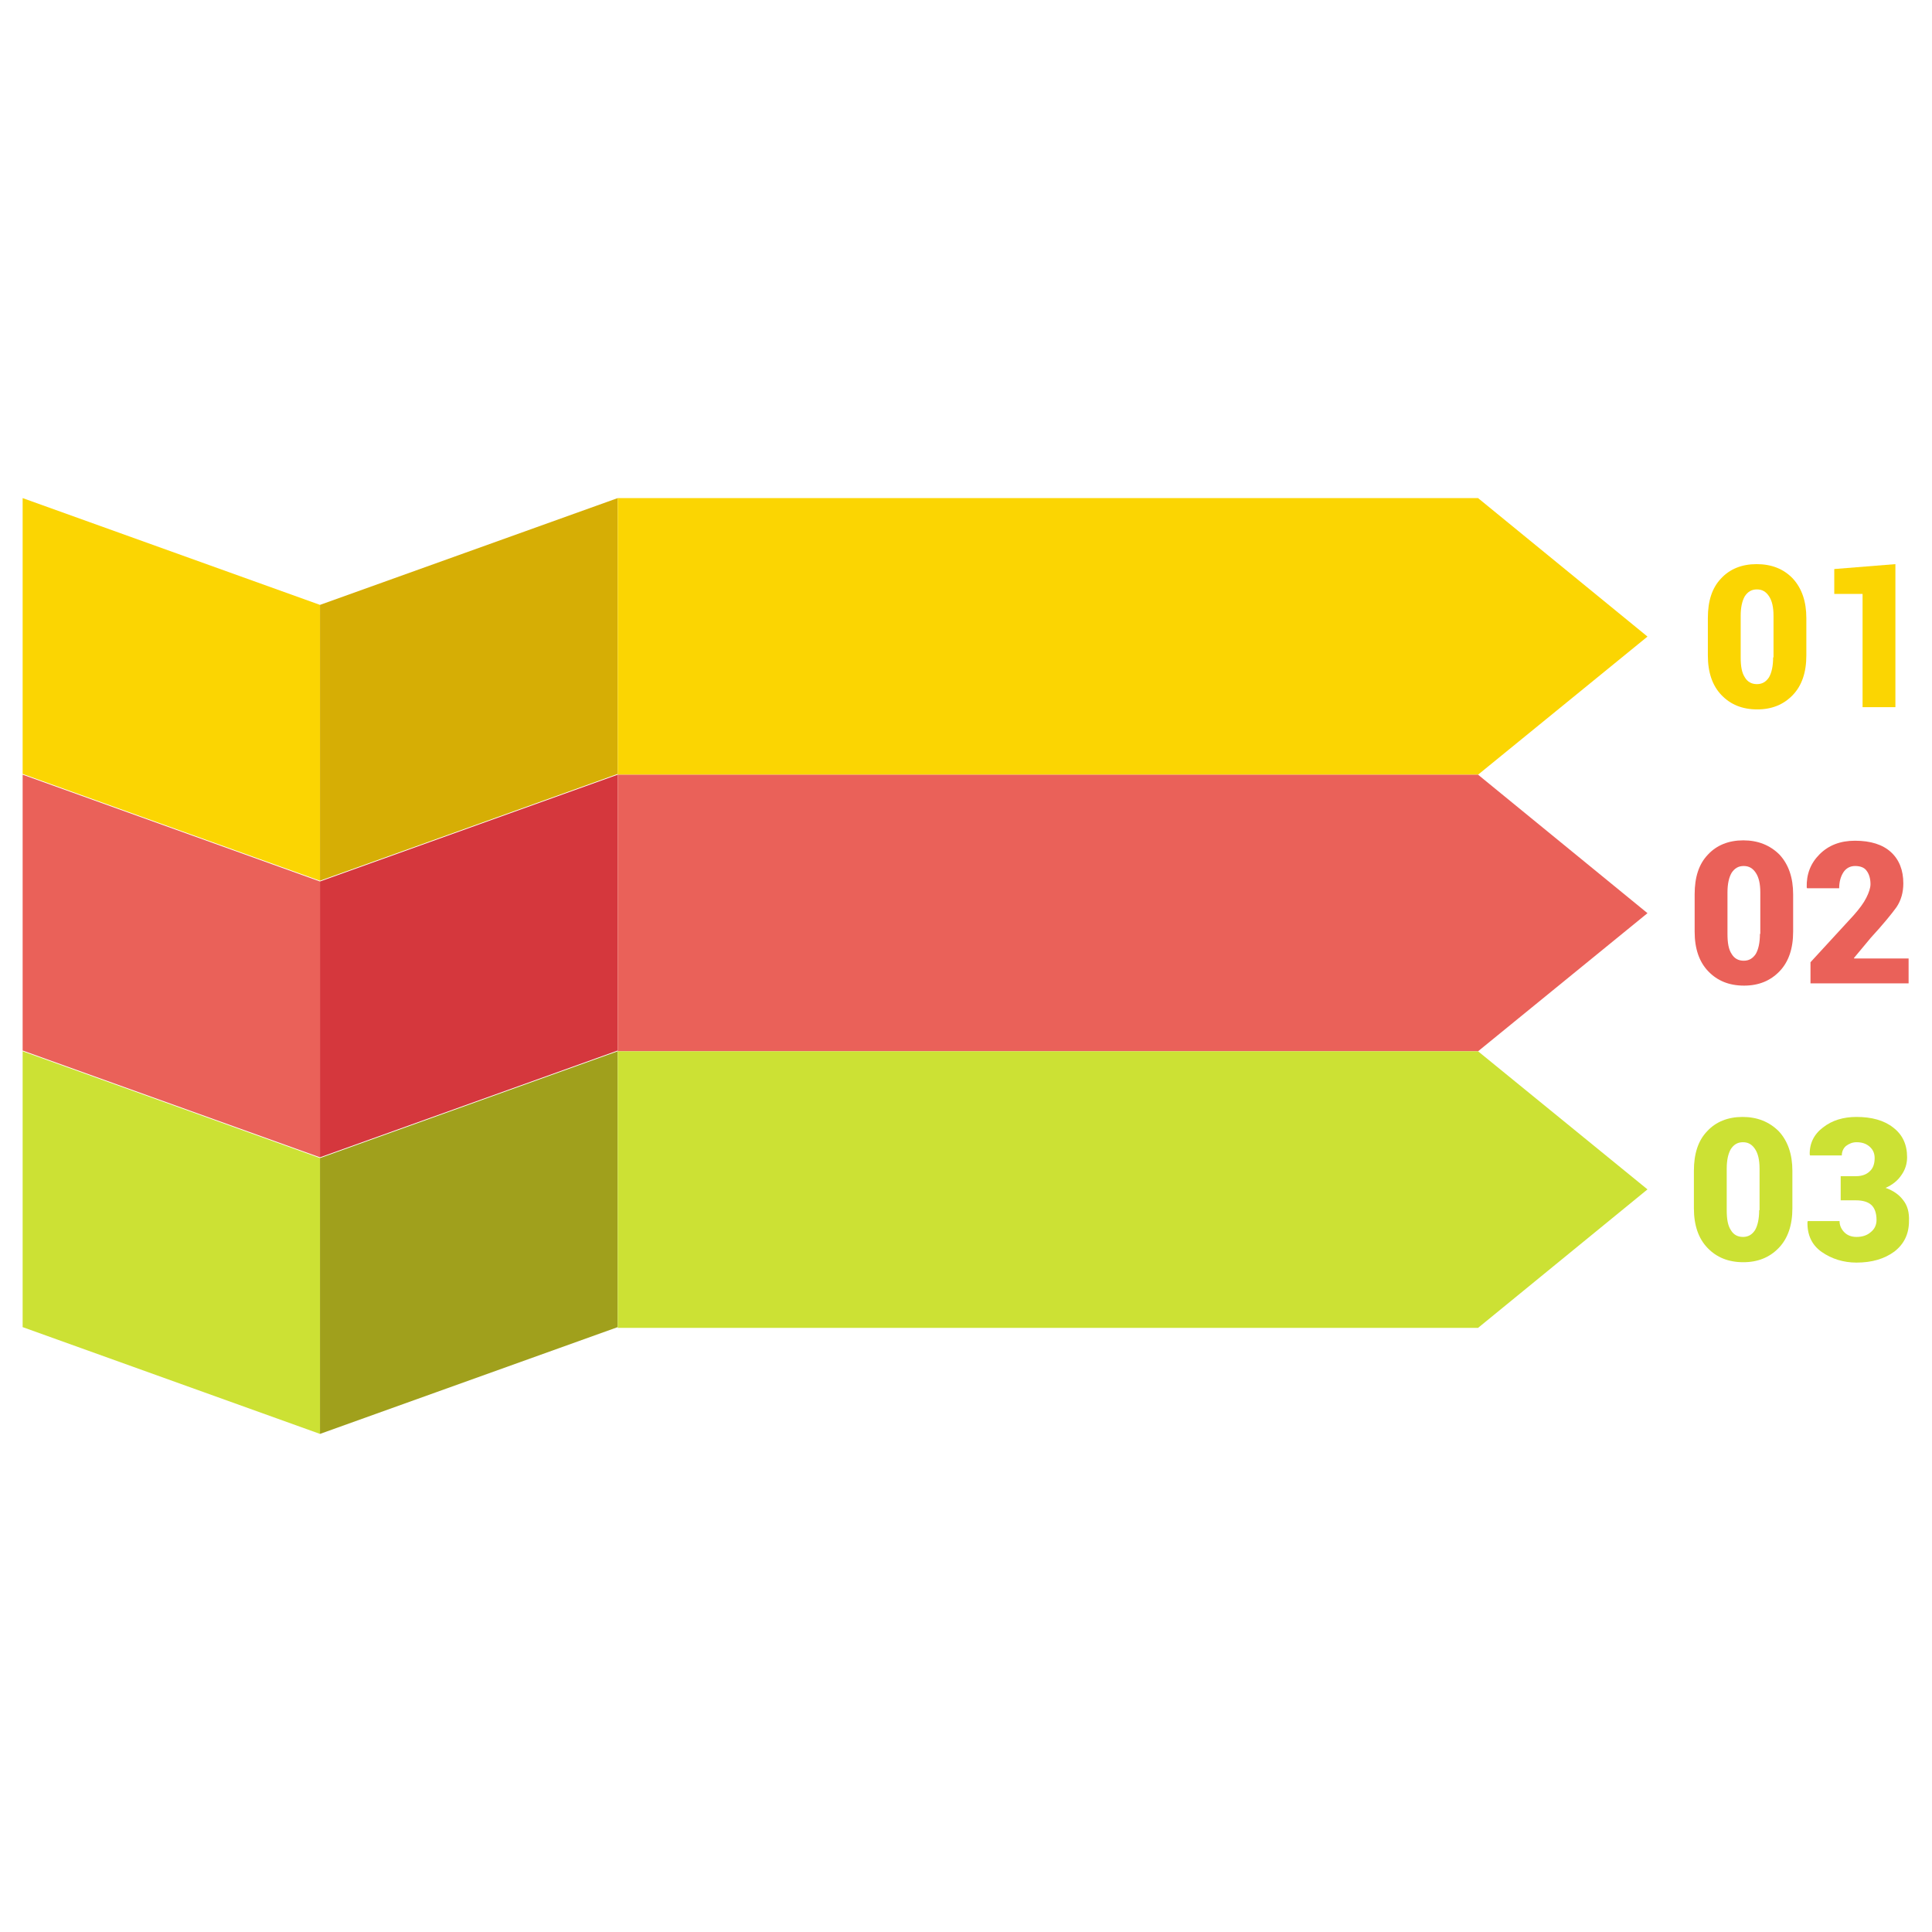
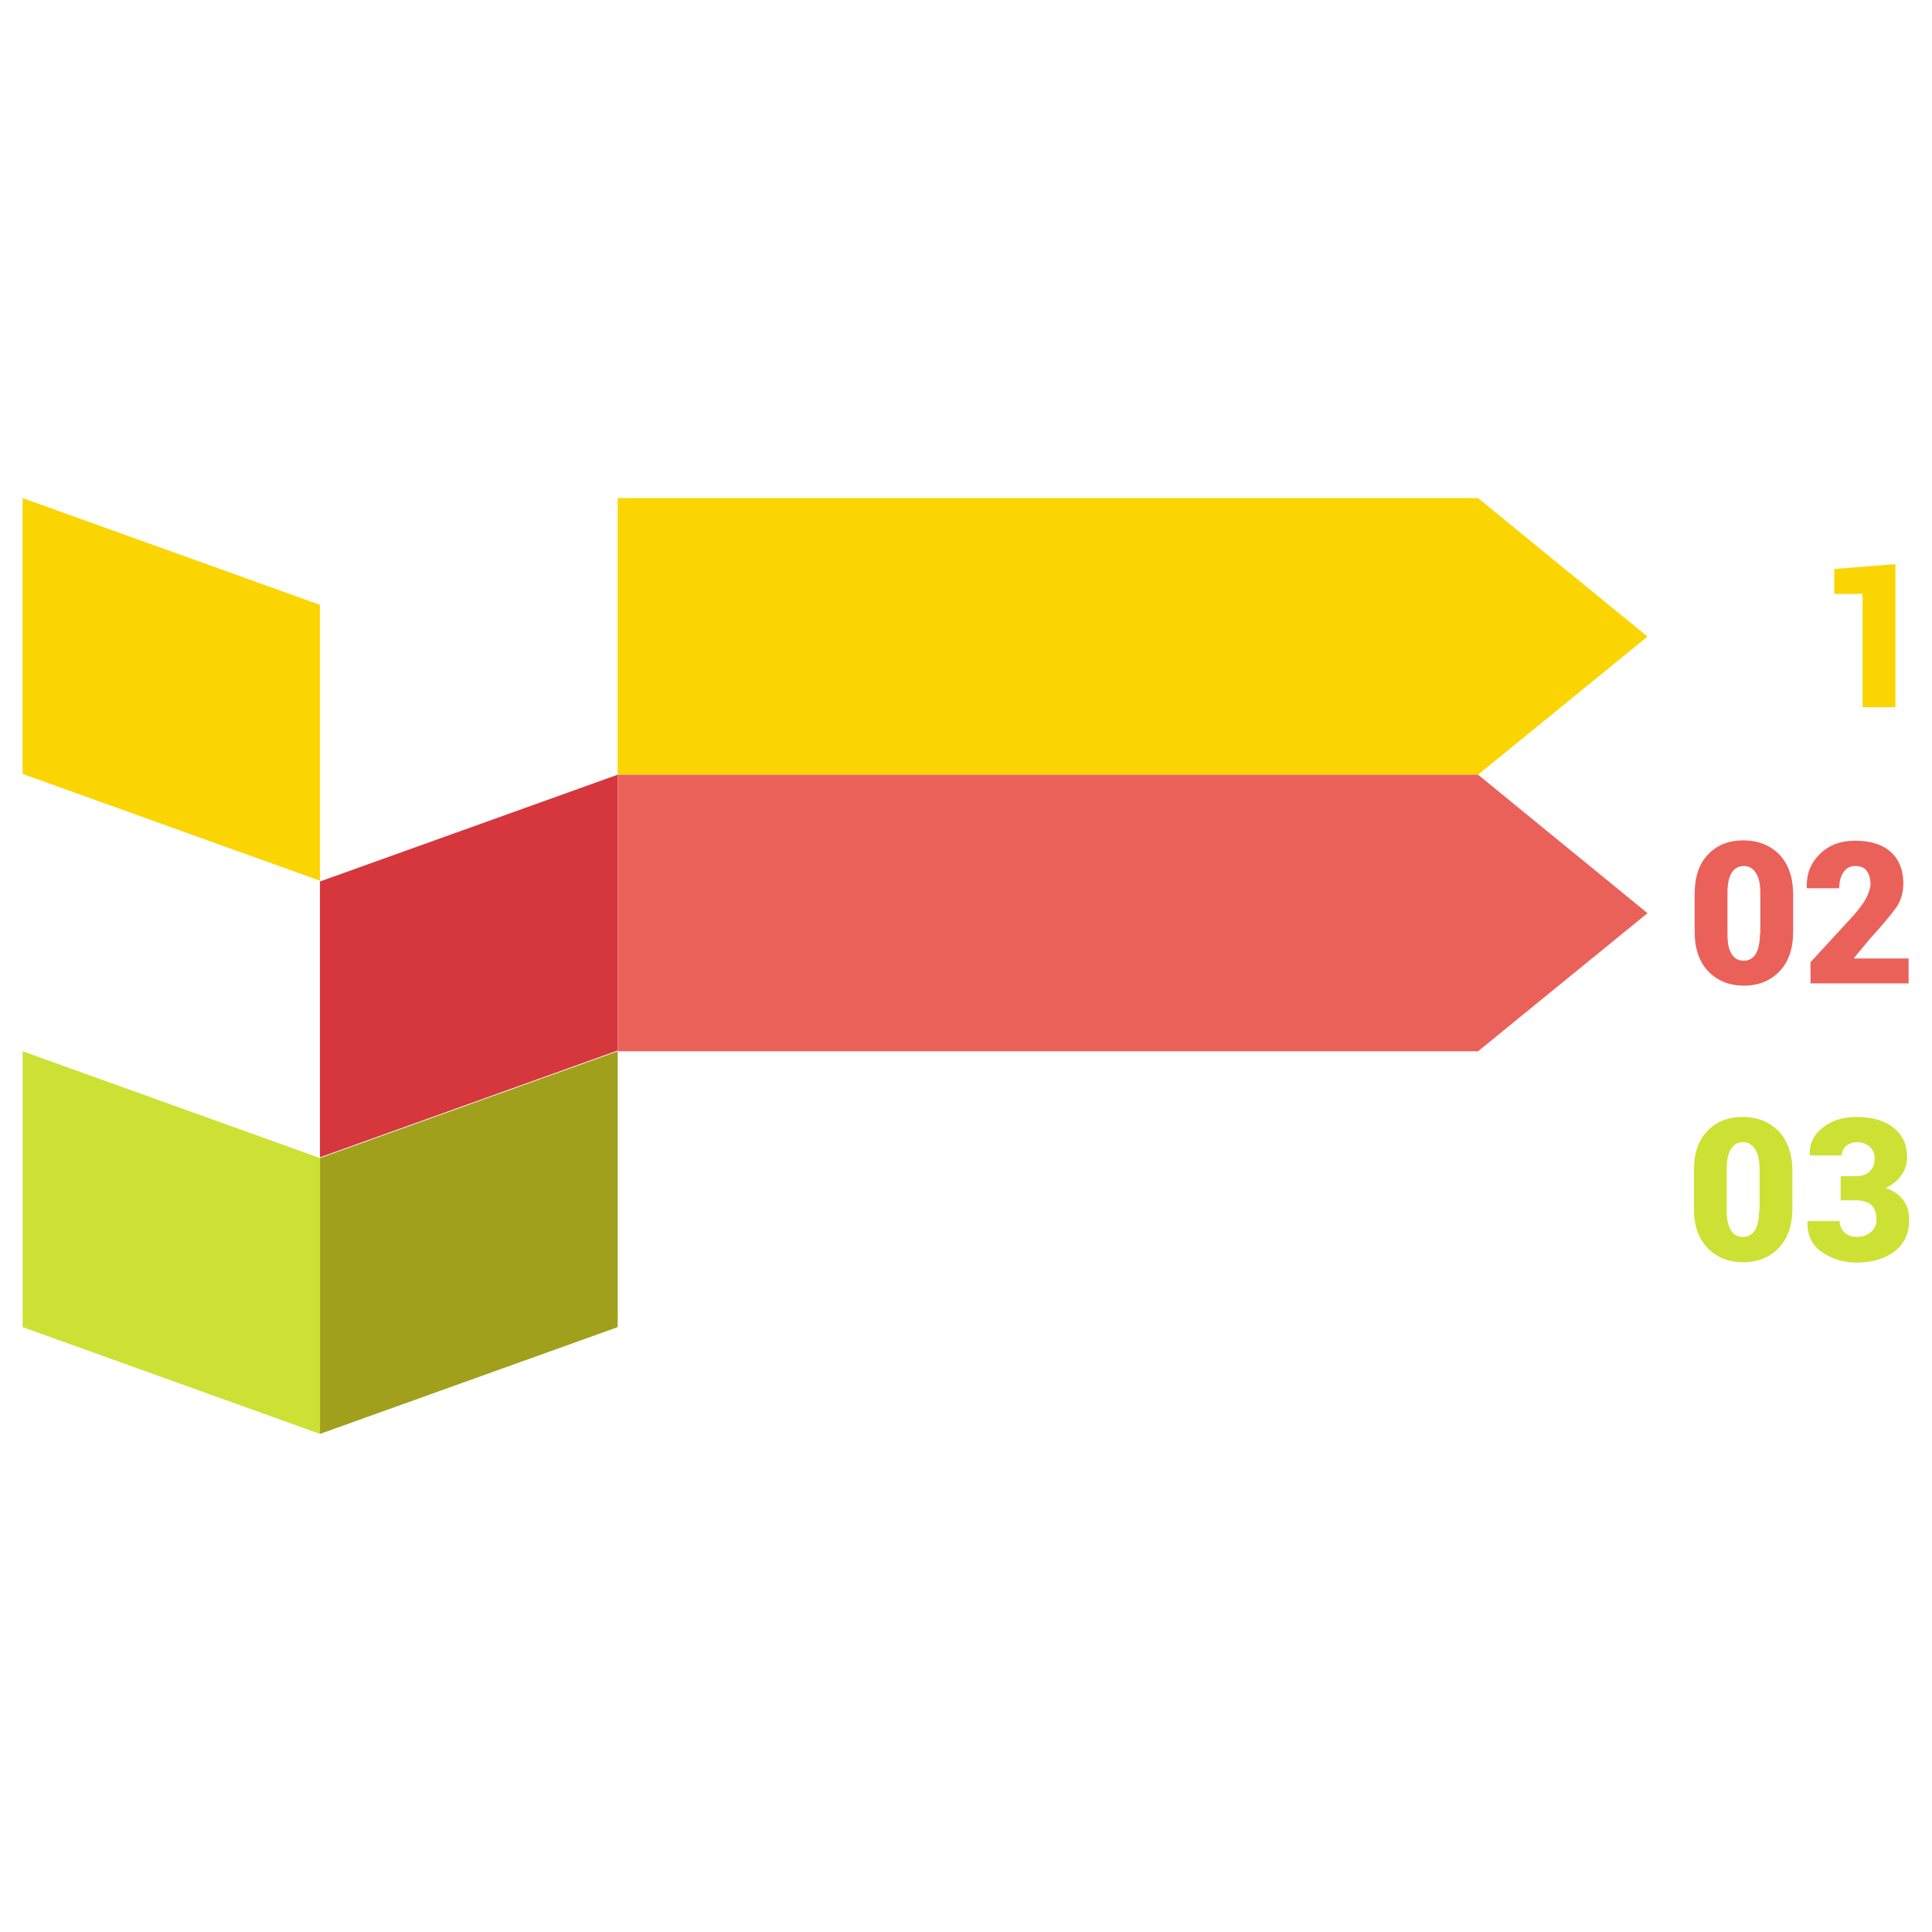
<svg xmlns="http://www.w3.org/2000/svg" id="Layer_1" style="enable-background:new 0 0 512 512;" version="1.1" viewBox="0 0 512 512" xml:space="preserve">
  <style type="text/css">
	.st0{fill:#FBD502;}
	.st1{fill:#D6AE05;}
	.st2{fill:#EA6159;}
	.st3{fill:#D5373D;}
	.st4{fill:#CCE134;}
	.st5{fill:#A0A01C;}
</style>
  <g id="XMLID_917_">
    <polygon class="st0" id="XMLID_872_" points="84.8,233.4 6,205.1 6,132 84.8,160.3  " />
-     <polygon class="st1" id="XMLID_877_" points="163.7,205.1 84.8,233.4 84.8,160.3 163.7,132  " />
    <polygon class="st0" id="XMLID_876_" points="391.7,205.3 163.7,205.3 163.7,132 391.7,132 436.6,168.7  " />
-     <polygon class="st2" id="XMLID_894_" points="84.8,306.7 6,278.4 6,205.3 84.8,233.6  " />
    <polygon class="st3" id="XMLID_893_" points="163.7,278.4 84.8,306.7 84.8,233.6 163.7,205.3  " />
    <polygon class="st2" id="XMLID_892_" points="391.7,278.6 163.7,278.6 163.7,205.3 391.7,205.3 436.6,242  " />
    <polygon class="st4" id="XMLID_899_" points="84.8,380 6,351.7 6,278.6 84.8,306.9  " />
    <polygon class="st5" id="XMLID_898_" points="163.7,351.7 84.8,380 84.8,306.9 163.7,278.6  " />
-     <polygon class="st4" id="XMLID_895_" points="391.7,351.9 163.7,351.9 163.7,278.6 391.7,278.6 436.6,315.2  " />
    <g id="XMLID_914_">
-       <path class="st0" d="M465.5,149.5c-3.9,0-7.1,1.3-9.4,3.8c-2.4,2.5-3.5,6-3.5,10.5v9.9c0,4.5,1.2,8,3.6,10.5    c2.4,2.5,5.5,3.8,9.5,3.8c3.9,0,7-1.3,9.4-3.8c2.4-2.5,3.6-6,3.6-10.5v-9.9c0-4.4-1.2-7.9-3.6-10.5    C472.6,150.7,469.4,149.5,465.5,149.5z M469.9,174.2c0,2.3-0.4,4.1-1.1,5.3c-0.8,1.2-1.8,1.8-3.2,1.8c-1.4,0-2.5-0.6-3.2-1.8    c-0.8-1.2-1.1-2.9-1.1-5.3v-11c0-2.3,0.4-4,1.1-5.2c0.8-1.2,1.8-1.8,3.2-1.8c1.4,0,2.4,0.6,3.2,1.8c0.8,1.2,1.2,2.9,1.2,5.2V174.2    z" id="XMLID_989_" />
      <polygon class="st0" id="XMLID_990_" points="486.1,150.8 486.1,157.4 493.6,157.4 493.6,187.4 502.3,187.4 502.3,149.5   " />
    </g>
    <g id="XMLID_982_">
      <path class="st2" d="M462,222.7c-3.9,0-7.1,1.3-9.4,3.8c-2.4,2.5-3.5,6-3.5,10.5v9.9c0,4.5,1.2,8,3.6,10.5    c2.4,2.5,5.5,3.8,9.5,3.8c3.9,0,7-1.3,9.4-3.8c2.4-2.5,3.6-6,3.6-10.5V237c0-4.4-1.2-7.9-3.6-10.5    C469.1,224,465.9,222.7,462,222.7z M466.4,247.5c0,2.3-0.4,4.1-1.1,5.3c-0.8,1.2-1.8,1.8-3.2,1.8c-1.4,0-2.5-0.6-3.2-1.8    c-0.8-1.2-1.1-2.9-1.1-5.3v-11c0-2.3,0.4-4,1.1-5.2c0.8-1.2,1.8-1.8,3.2-1.8c1.4,0,2.4,0.6,3.2,1.8c0.8,1.2,1.2,2.9,1.2,5.2V247.5    z" id="XMLID_985_" />
      <path class="st2" d="M491.4,254l-0.1-0.1l4.5-5.4c3.3-3.6,5.5-6.3,6.8-8.1c1.2-1.8,1.8-3.9,1.8-6.3    c0-3.5-1.1-6.3-3.3-8.3c-2.2-2-5.4-3-9.5-3c-3.9,0-7,1.2-9.4,3.6c-2.4,2.4-3.5,5.3-3.4,8.8l0.1,0.2h8.5c0-1.7,0.4-3.1,1.1-4.2    c0.7-1.1,1.8-1.7,3.1-1.7c1.4,0,2.5,0.4,3.1,1.3c0.6,0.8,1,2,1,3.5c0,1-0.4,2.2-1.1,3.6c-0.7,1.4-1.8,2.9-3.4,4.7L479.8,255v5.6    h26V254H491.4z" id="XMLID_986_" />
    </g>
    <g id="XMLID_915_">
      <path class="st4" d="M461.8,296c-3.9,0-7.1,1.3-9.4,3.8c-2.4,2.5-3.5,6-3.5,10.5v9.9c0,4.5,1.2,8,3.6,10.5    c2.4,2.5,5.5,3.8,9.5,3.8c3.9,0,7-1.3,9.4-3.8c2.4-2.5,3.6-6,3.6-10.5v-9.9c0-4.4-1.2-7.9-3.6-10.5    C468.9,297.3,465.7,296,461.8,296z M466.2,320.7c0,2.3-0.4,4.1-1.1,5.3c-0.8,1.2-1.8,1.8-3.2,1.8c-1.4,0-2.5-0.6-3.2-1.8    c-0.8-1.2-1.1-2.9-1.1-5.3v-11c0-2.3,0.4-4,1.1-5.2c0.8-1.2,1.8-1.8,3.2-1.8c1.4,0,2.4,0.6,3.2,1.8c0.8,1.2,1.2,2.9,1.2,5.2V320.7    z" id="XMLID_976_" />
      <path class="st4" d="M504.4,318.1c-1.1-1.5-2.7-2.6-4.7-3.3c1.8-0.8,3.2-1.9,4.2-3.4c1-1.4,1.5-3,1.5-4.7    c0-3.4-1.2-6-3.7-7.9c-2.4-1.9-5.7-2.8-9.7-2.8c-3.5,0-6.5,0.9-8.9,2.8c-2.4,1.8-3.6,4.3-3.5,7.2l0.1,0.2h8.4c0-1,0.4-1.9,1.1-2.5    c0.8-0.6,1.7-1,2.8-1c1.5,0,2.6,0.4,3.5,1.2c0.9,0.8,1.3,1.8,1.3,3c0,1.5-0.4,2.7-1.3,3.5c-0.8,0.8-2,1.3-3.6,1.3h-4.1v6.4h4.1    c1.7,0,3.1,0.4,4,1.2c0.9,0.8,1.4,2.2,1.4,4c0,1.3-0.5,2.4-1.5,3.2c-1,0.9-2.3,1.3-3.8,1.3c-1.3,0-2.4-0.4-3.2-1.2    c-0.8-0.8-1.3-1.8-1.3-3h-8.4l-0.1,0.2c-0.1,3.5,1.2,6.2,3.8,8c2.6,1.8,5.7,2.8,9.2,2.8c4.1,0,7.4-1,10-2.9c2.6-2,3.9-4.7,3.9-8.1    C506,321.3,505.5,319.5,504.4,318.1z" id="XMLID_981_" />
    </g>
  </g>
</svg>